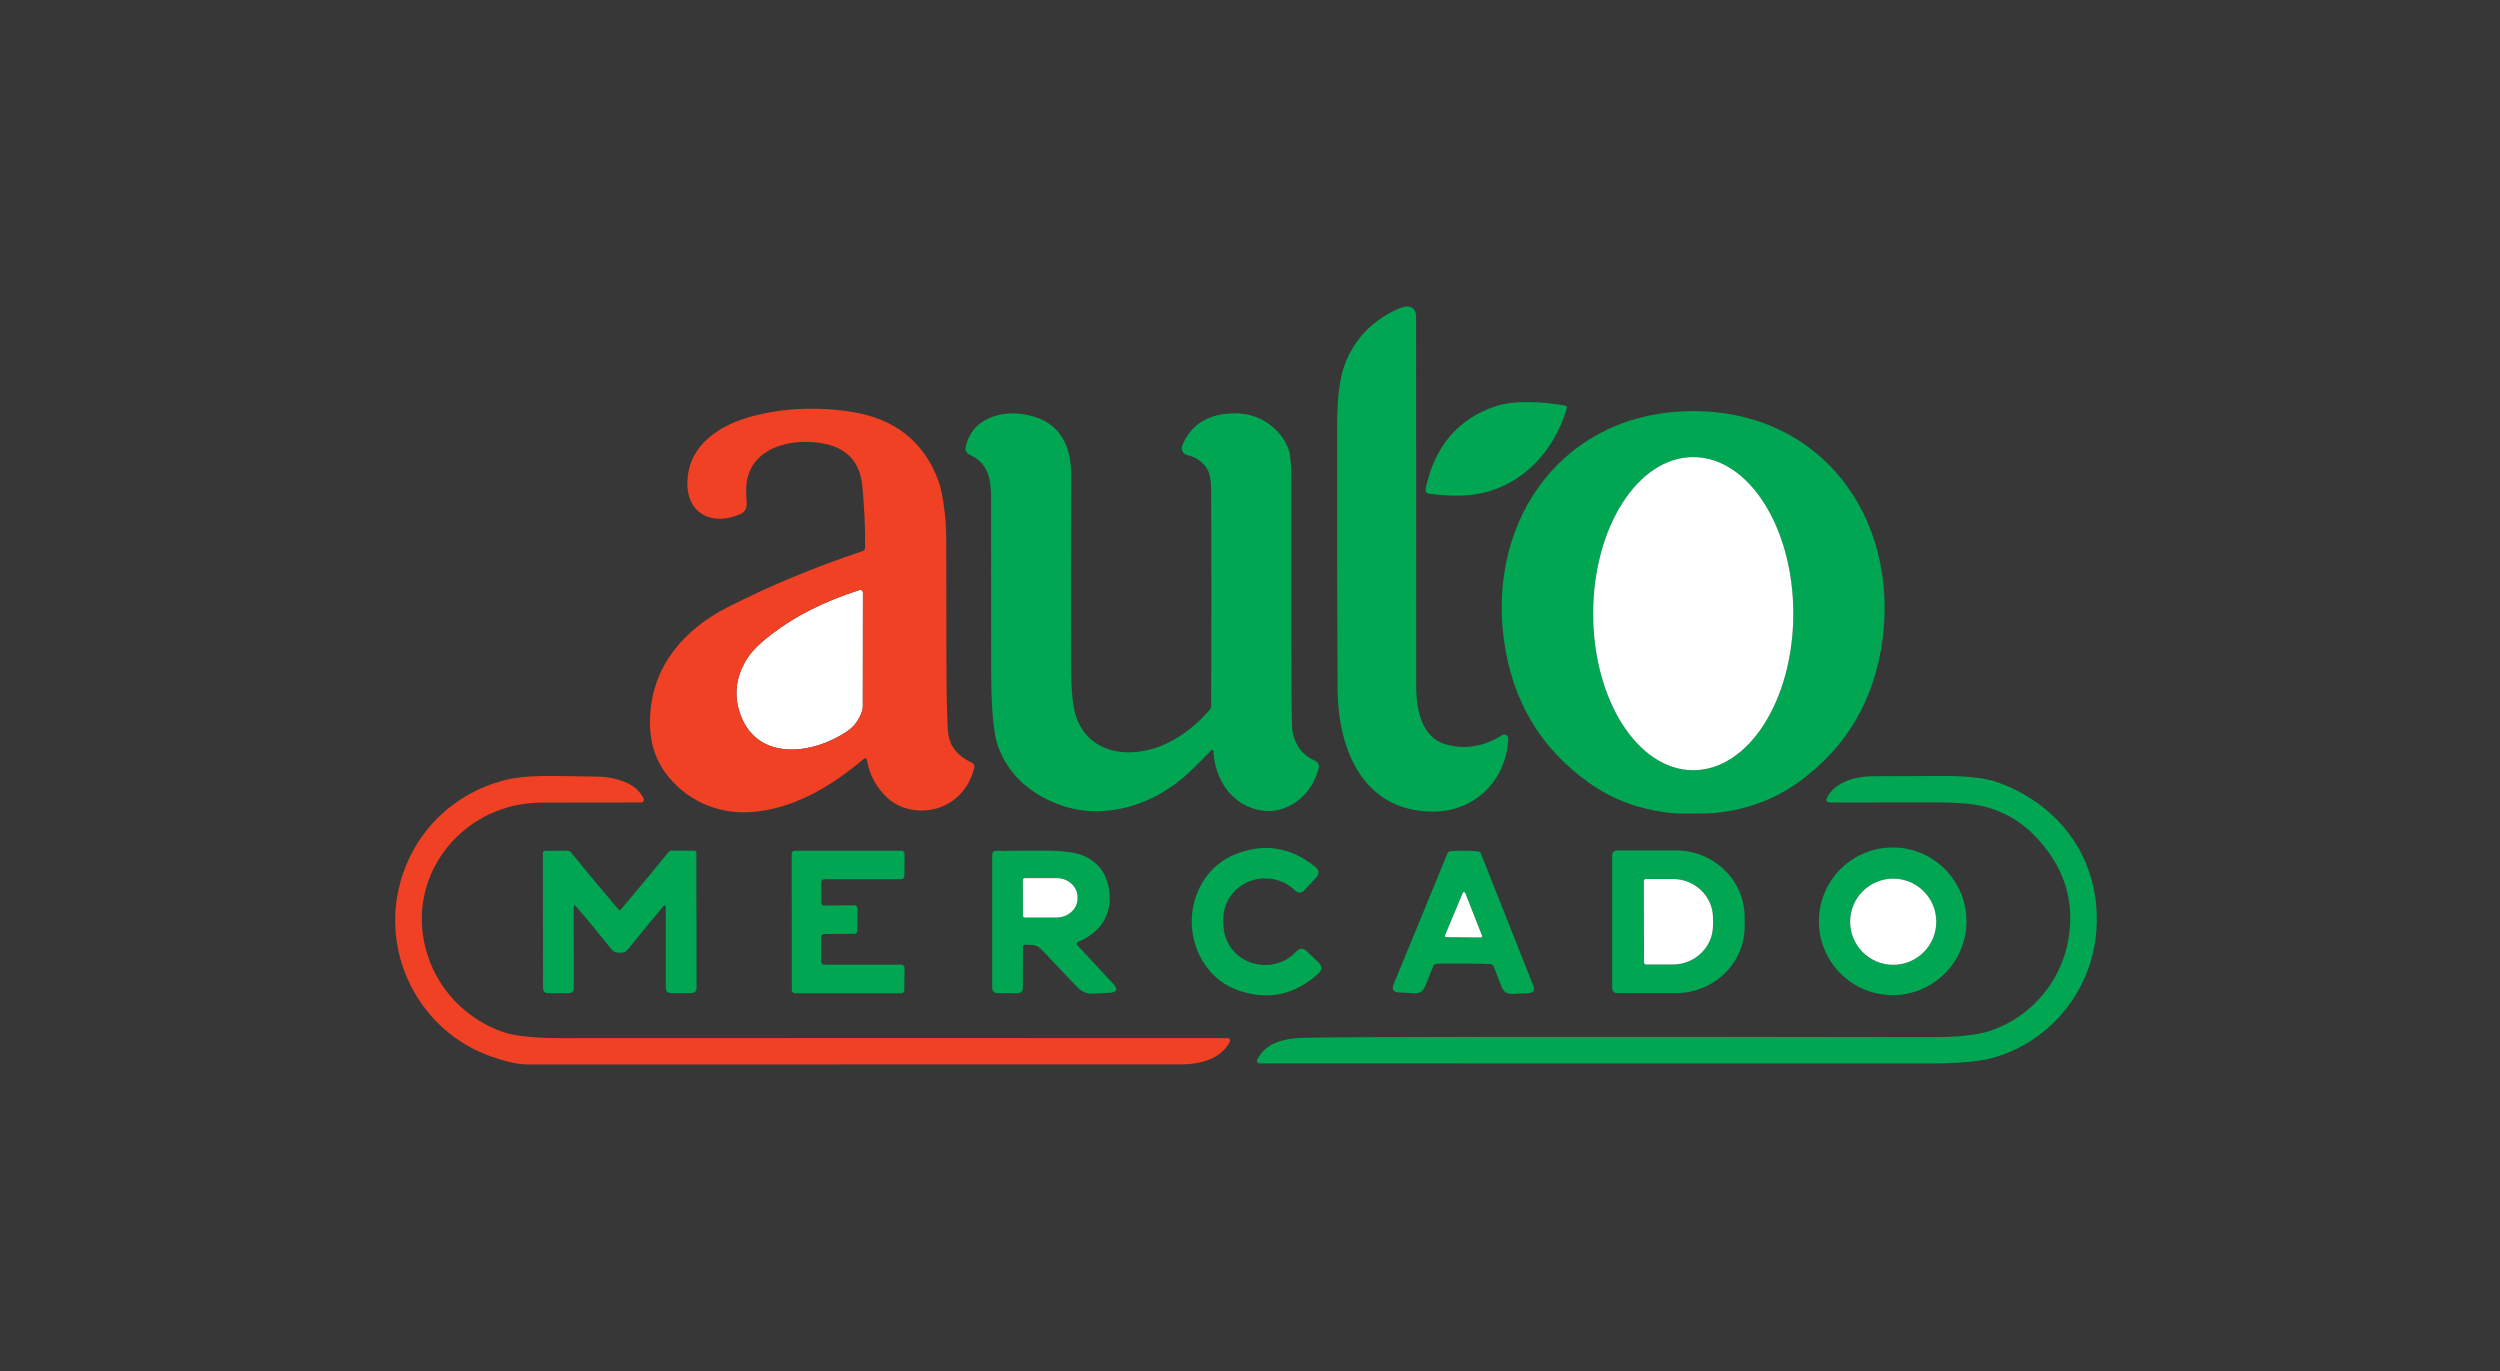
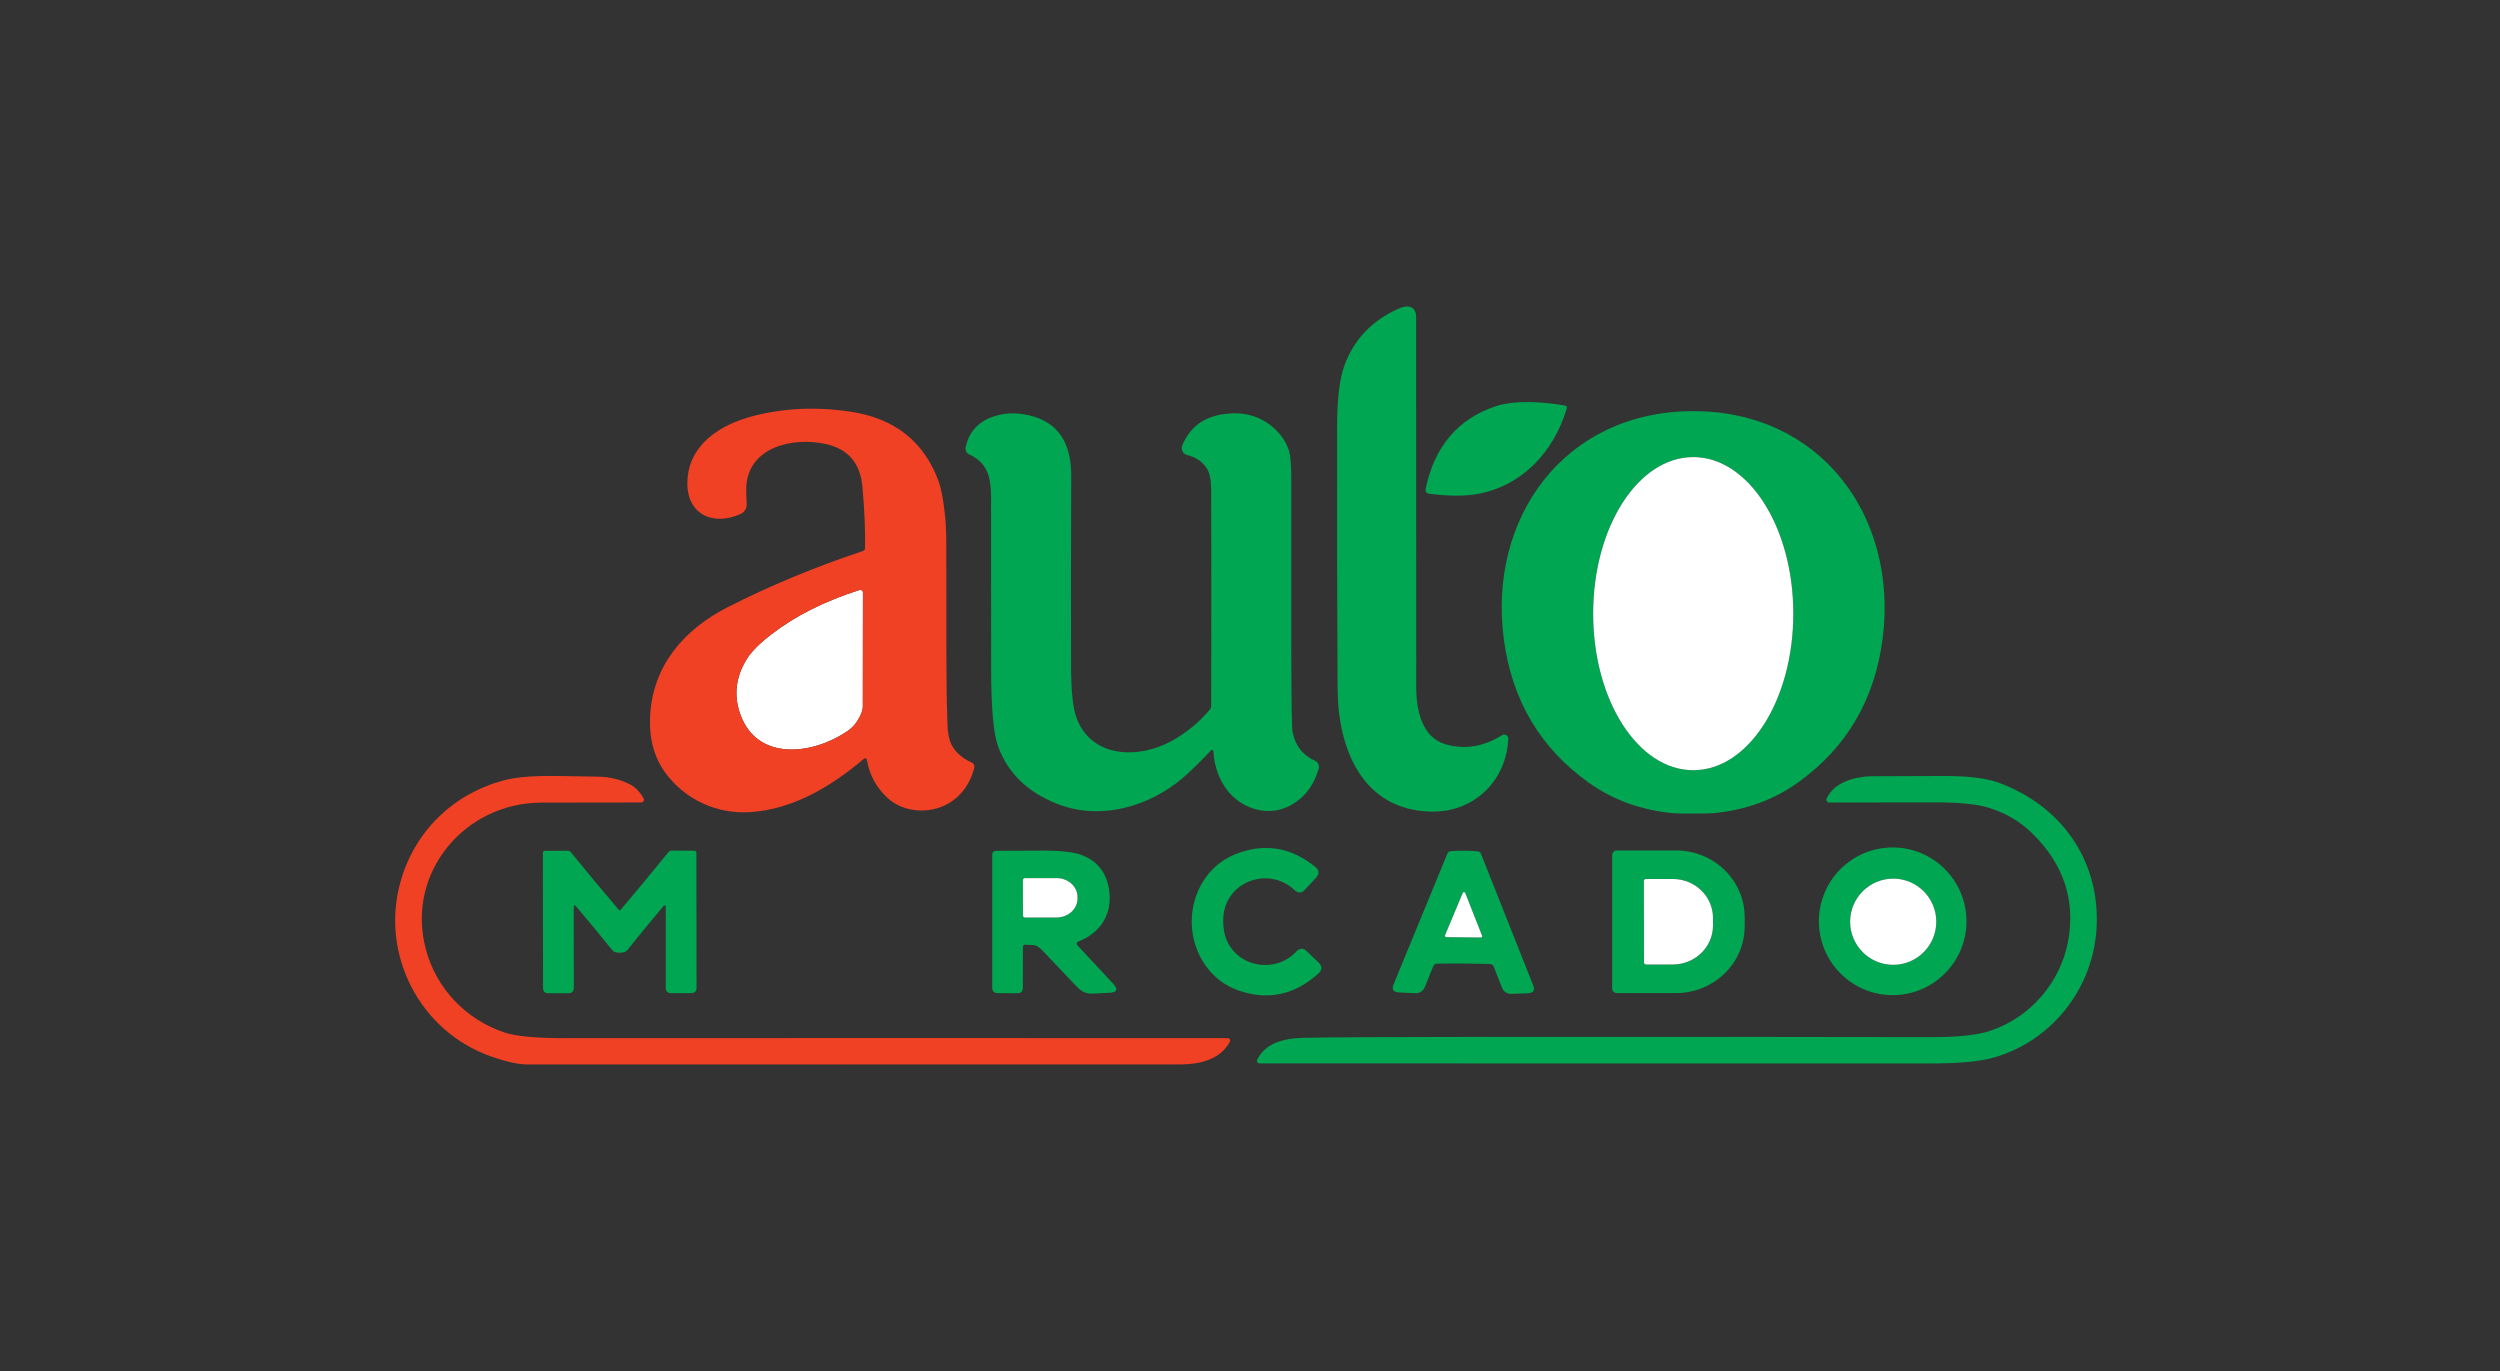
<svg xmlns="http://www.w3.org/2000/svg" width="310" height="170" viewBox="0 0 310 170" fill="none">
  <rect x="0" y="0" width="310" height="170" fill="#333333" stroke="none" />
-   <rect width="310" height="170" fill="white" fill-opacity="0.02" />
  <g clip-path="url(#clip0_125_215)">
    <path d="M175.613 85.237C175.618 88.221 176.406 91.461 179.215 92.282C181.6 92.978 183.953 92.603 186.262 91.162C186.496 91.015 186.805 91.086 186.952 91.32C187.006 91.407 187.033 91.51 187.028 91.608C186.794 96.783 182.845 100.67 177.64 100.638C168.941 100.572 165.899 92.864 165.861 85.373C165.801 74.962 165.785 64.165 165.801 52.972C165.801 49.509 166.105 46.97 166.697 45.35C167.887 42.088 170.131 39.729 173.424 38.277C173.951 38.044 174.38 37.962 174.717 38.022C175.303 38.13 175.597 38.56 175.597 39.31C175.597 59.088 175.608 74.397 175.613 85.237Z" fill="#00A652" />
    <path d="M176.786 60.555C177.911 55.331 180.796 51.939 185.436 50.384C187.815 49.585 191.428 49.808 194.107 50.302C194.232 50.33 194.313 50.449 194.292 50.58C194.292 50.585 194.292 50.59 194.292 50.596C192.738 55.929 188.793 60.256 183.192 61.257C181.595 61.539 179.622 61.529 177.27 61.23C176.862 61.181 176.705 60.952 176.792 60.555H176.786Z" fill="#00A652" />
    <path d="M209.885 50.982C225.788 50.933 235.361 64.056 233.454 79.132C232.492 86.726 228.999 92.69 222.963 97.023C219.974 99.17 216.503 100.437 212.542 100.823C212.183 100.861 211.347 100.877 210.026 100.882C208.712 100.882 207.875 100.871 207.516 100.839C203.556 100.475 200.073 99.224 197.074 97.099C191.016 92.804 187.479 86.862 186.474 79.267C184.48 64.203 193.977 51.026 209.885 50.982ZM209.961 95.506C216.812 95.506 222.37 86.813 222.37 76.093C222.37 65.372 216.812 56.679 209.961 56.679C203.11 56.679 197.552 65.372 197.552 76.093C197.552 86.813 203.11 95.506 209.961 95.506Z" fill="#00A652" />
    <path d="M150.468 93.152C150.468 93.059 150.387 92.983 150.295 92.989C150.251 92.989 150.202 93.01 150.175 93.043C148.714 94.582 147.535 95.729 146.644 96.484C142.389 100.083 136.402 101.779 131.056 99.665C127.378 98.213 124.944 95.821 123.743 92.499C123.194 90.972 122.912 87.819 122.901 83.046C122.89 75.918 122.885 68.797 122.89 61.675C122.89 59.164 122.45 57.392 120.184 56.353C119.842 56.196 119.657 55.815 119.739 55.451C120.119 53.733 121.081 52.537 122.629 51.868C123.944 51.297 125.351 51.129 126.851 51.357C130.855 51.961 132.849 54.51 132.833 59.011C132.795 67.639 132.789 75.467 132.811 82.502C132.816 85.639 133.039 87.797 133.474 88.982C135.316 94.027 141.178 94.136 145.274 91.885C147.084 90.89 148.659 89.596 150.007 88.004C150.126 87.862 150.186 87.699 150.186 87.514C150.213 78.147 150.219 69.281 150.186 60.903C150.186 59.609 150.023 58.707 149.713 58.196C149.159 57.283 148.328 56.696 147.219 56.429C146.741 56.315 146.448 55.831 146.562 55.358C146.573 55.309 146.589 55.266 146.606 55.222C147.556 52.934 149.328 51.634 151.93 51.325C154.19 51.047 156.113 51.558 157.705 52.858C158.721 53.689 159.422 54.668 159.808 55.804C160.014 56.418 160.118 57.582 160.118 59.294C160.101 75.228 160.118 84.785 160.167 87.955C160.188 89.569 160.226 90.515 160.286 90.792C160.618 92.472 161.547 93.657 163.068 94.337C163.443 94.505 163.633 94.924 163.519 95.316C162.845 97.599 161.541 99.181 159.607 100.067C156.787 101.35 153.43 100.034 151.821 97.485C151.001 96.185 150.545 94.745 150.463 93.152H150.468Z" fill="#00A652" />
    <path d="M209.961 95.506C216.814 95.506 222.37 86.814 222.37 76.093C222.37 65.371 216.814 56.679 209.961 56.679C203.108 56.679 197.552 65.371 197.552 76.093C197.552 86.814 203.108 95.506 209.961 95.506Z" fill="white" />
    <path d="M107.004 73.467C107.004 78.099 106.998 82.828 106.988 87.656C106.988 88.096 106.759 88.672 106.319 89.384C106.01 89.879 105.586 90.314 105.048 90.678C100.75 93.603 93.975 94.408 91.84 88.689C90.949 86.302 91.204 83.981 92.601 81.725C93.16 80.811 94.182 79.784 95.665 78.648C98.61 76.37 102.25 74.543 106.58 73.157C106.754 73.103 106.933 73.2 106.988 73.369C106.998 73.401 107.004 73.434 107.004 73.467Z" fill="white" />
    <path d="M67.07 99.529C57.687 99.55 50.309 108.162 52.786 117.648C54.08 122.611 57.839 126.46 62.544 128.026C63.973 128.499 66.489 128.738 70.102 128.733C100.462 128.716 127.839 128.716 152.239 128.733C152.402 128.733 152.538 128.863 152.544 129.026C152.544 129.075 152.533 129.124 152.506 129.173C151.343 131.375 148.751 131.973 146.529 131.984C144.557 131.984 117.527 131.989 65.44 131.995C64.288 131.995 62.773 131.663 60.893 131C52.037 127.89 47.114 118.306 49.679 109.276C51.439 103.068 56.188 98.452 62.419 96.778C63.827 96.397 65.772 96.213 68.249 96.218C69.113 96.218 71.074 96.251 74.133 96.305C75.529 96.327 76.806 96.62 77.963 97.186C78.74 97.561 79.354 98.169 79.805 99.012C79.892 99.175 79.827 99.382 79.664 99.469C79.615 99.496 79.555 99.507 79.501 99.507C78.594 99.507 74.454 99.507 67.07 99.523V99.529Z" fill="#F04124" />
    <path d="M252.068 103.399C250.498 101.845 248.612 100.746 246.412 100.105C245.005 99.697 242.88 99.496 240.039 99.496C232.46 99.501 228.053 99.507 226.815 99.507C226.625 99.507 226.472 99.355 226.467 99.17C226.467 99.121 226.478 99.072 226.5 99.023C227.391 97.05 229.841 96.359 231.829 96.256C231.944 96.256 235.002 96.24 241.011 96.223C244.005 96.218 246.254 96.484 247.759 97.028C255.637 99.877 260.473 106.775 259.968 115.153C259.517 122.633 254.415 129.048 247.281 131.125C245.57 131.625 242.859 131.875 239.153 131.87C215.481 131.859 187.821 131.859 156.174 131.864C156 131.864 155.858 131.723 155.858 131.549C155.858 131.5 155.869 131.451 155.891 131.407C156.369 130.445 157.119 129.755 158.146 129.325C159.097 128.928 160.254 128.716 161.617 128.689C168.012 128.559 193.928 128.532 239.354 128.608C242.728 128.613 245.206 128.352 246.792 127.819C251.791 126.15 255.556 121.774 256.469 116.577C257.343 111.57 255.876 107.178 252.068 103.399Z" fill="#00A652" />
    <path d="M151.681 114.446C151.708 115.218 151.827 115.881 152.05 116.436C153.473 120.002 158.179 120.73 160.727 118.007C161.156 117.545 161.591 117.523 162.025 117.942L163.503 119.355C163.976 119.806 163.976 120.257 163.492 120.698C160.58 123.356 157.298 124.074 153.642 122.845C150.121 121.665 147.894 118.262 147.78 114.566C147.671 110.869 149.687 107.335 153.131 105.944C156.706 104.497 160.026 105.014 163.095 107.493C163.601 107.906 163.633 108.352 163.188 108.836L161.797 110.336C161.389 110.776 160.955 110.782 160.493 110.347C157.787 107.781 153.137 108.792 151.93 112.44C151.74 113.005 151.659 113.674 151.681 114.446Z" fill="#00A652" />
    <path d="M243.842 114.239C243.842 119.295 239.745 123.394 234.692 123.394C229.64 123.394 225.543 119.295 225.543 114.239C225.543 109.184 229.64 105.085 234.692 105.085C239.745 105.085 243.842 109.184 243.842 114.239ZM240.098 114.294C240.098 111.342 237.708 108.95 234.758 108.95C231.807 108.95 229.417 111.342 229.417 114.294C229.417 117.246 231.807 119.638 234.758 119.638C237.708 119.638 240.098 117.246 240.098 114.294Z" fill="#00A652" />
    <path d="M76.844 112.869C76.893 112.869 76.931 112.853 76.959 112.815C79.083 110.309 81.055 107.933 82.87 105.683C82.984 105.541 83.136 105.471 83.321 105.476L86.081 105.487C86.26 105.487 86.353 105.579 86.353 105.759L86.369 122.47C86.369 122.921 86.141 123.15 85.69 123.15H83.234C82.783 123.15 82.555 122.921 82.555 122.47V112.565C82.555 112.206 82.435 112.163 82.202 112.44C80.659 114.272 79.203 116.044 77.828 117.762C77.698 117.92 77.556 118.023 77.404 118.067C77.236 118.116 77.051 118.137 76.85 118.137C76.649 118.137 76.464 118.116 76.296 118.067C76.144 118.023 76.002 117.92 75.872 117.762C74.497 116.05 73.036 114.277 71.487 112.451C71.254 112.174 71.14 112.217 71.14 112.576L71.151 122.481C71.151 122.932 70.928 123.155 70.477 123.16H68.021C67.57 123.171 67.342 122.943 67.337 122.492L67.32 105.78C67.32 105.601 67.413 105.509 67.592 105.503L70.352 105.487C70.537 105.487 70.689 105.552 70.803 105.693C72.623 107.939 74.595 110.314 76.73 112.815C76.758 112.853 76.796 112.869 76.844 112.869Z" fill="#00A652" />
-     <path d="M102.212 119.621H111.785C111.992 119.627 112.16 119.795 112.16 120.002L112.138 122.785C112.138 122.992 111.97 123.161 111.764 123.161H98.561C98.355 123.155 98.186 122.987 98.186 122.78L98.17 105.862C98.17 105.655 98.338 105.487 98.545 105.487H111.791C111.997 105.487 112.166 105.655 112.166 105.862L112.144 108.645C112.144 108.852 111.975 109.021 111.769 109.021H102.212C102.006 109.021 101.837 109.189 101.837 109.396V111.913C101.832 112.119 102 112.288 102.207 112.288C102.207 112.288 102.207 112.288 102.212 112.288L105.961 112.261C106.167 112.261 106.336 112.429 106.336 112.636L106.309 115.43C106.309 115.637 106.14 115.8 105.934 115.8L102.207 115.816C102 115.816 101.832 115.985 101.832 116.191V119.246C101.837 119.453 102.006 119.621 102.212 119.621Z" fill="#00A652" />
    <path d="M133.67 116.767C133.534 116.816 133.469 116.974 133.523 117.11C133.534 117.142 133.556 117.17 133.577 117.197L138.038 121.986C138.684 122.682 138.521 123.057 137.549 123.106L135.452 123.209C134.745 123.248 134.11 122.965 133.545 122.372C132.355 121.116 130.969 119.665 129.399 118.007C128.443 117.001 128.302 117.235 127.177 117.142C126.954 117.126 126.846 117.224 126.846 117.447L126.835 122.481C126.835 122.932 126.607 123.161 126.156 123.161L123.722 123.144C123.265 123.144 123.037 122.916 123.037 122.476V105.927C123.037 105.694 123.227 105.509 123.455 105.503C124.928 105.487 126.895 105.476 129.345 105.476C131.665 105.476 133.317 105.677 134.289 106.085C136.174 106.862 137.256 108.319 137.543 110.45C137.935 113.397 136.441 115.702 133.67 116.767ZM126.835 109.129L126.846 113.533C126.846 113.669 126.954 113.777 127.09 113.777H131.024C132.453 113.767 133.615 112.717 133.61 111.423V111.217C133.61 109.923 132.447 108.874 131.013 108.879H127.079C126.944 108.885 126.835 108.993 126.835 109.129Z" fill="#00A652" />
    <path d="M181.562 105.487C182.106 105.487 182.665 105.514 183.247 105.568C183.437 105.585 183.567 105.683 183.638 105.857L190.12 122.198C190.364 122.818 190.13 123.139 189.43 123.166L187.436 123.237C186.849 123.258 186.441 122.976 186.208 122.388L185.23 119.877C185.159 119.687 185.012 119.572 184.801 119.545C184.556 119.518 183.448 119.496 181.475 119.48C179.503 119.469 178.389 119.48 178.145 119.502C177.933 119.529 177.786 119.638 177.716 119.828L176.705 122.329C176.466 122.91 176.053 123.188 175.466 123.16L173.473 123.063C172.772 123.03 172.543 122.704 172.793 122.089L179.482 105.829C179.552 105.655 179.688 105.563 179.878 105.547C180.459 105.498 181.019 105.481 181.562 105.487ZM179.183 115.974C179.145 116.061 179.183 116.158 179.275 116.196C179.297 116.207 179.313 116.207 179.335 116.207L183.616 116.251C183.708 116.251 183.785 116.18 183.785 116.082C183.785 116.061 183.785 116.039 183.774 116.017L181.693 110.733C181.66 110.646 181.562 110.597 181.475 110.63C181.432 110.646 181.394 110.679 181.378 110.727L179.183 115.974Z" fill="#00A652" />
    <path d="M199.91 106.041C199.91 105.715 200.171 105.454 200.497 105.454H207.81C212.52 105.454 216.34 109.157 216.34 113.728V114.87C216.34 119.442 212.52 123.144 207.81 123.144H200.497C200.171 123.144 199.91 122.883 199.91 122.557V106.041ZM203.838 109.243L203.86 119.355C203.86 119.491 203.974 119.605 204.11 119.605H207.424C210.184 119.594 212.417 117.431 212.412 114.767V113.81C212.412 111.146 210.168 108.983 207.408 108.988C207.408 108.988 207.408 108.988 207.402 108.988H204.088C203.952 108.993 203.838 109.108 203.838 109.243Z" fill="#00A652" />
    <path d="M126.835 109.129C126.835 108.993 126.944 108.885 127.079 108.885H131.013C132.442 108.874 133.605 109.923 133.61 111.217V111.423C133.61 112.717 132.453 113.766 131.024 113.772H127.09C126.954 113.777 126.846 113.669 126.846 113.533L126.835 109.129Z" fill="white" />
    <path d="M234.758 119.638C237.707 119.638 240.098 117.245 240.098 114.294C240.098 111.342 237.707 108.95 234.758 108.95C231.808 108.95 229.417 111.342 229.417 114.294C229.417 117.245 231.808 119.638 234.758 119.638Z" fill="white" />
    <path d="M203.838 109.243C203.838 109.107 203.952 108.993 204.088 108.993H207.402C210.162 108.982 212.406 111.141 212.411 113.805V114.767C212.411 117.431 210.184 119.594 207.424 119.6H204.11C203.974 119.605 203.86 119.491 203.86 119.355L203.838 109.243Z" fill="white" />
    <path d="M179.183 115.974L181.378 110.728C181.411 110.641 181.508 110.597 181.595 110.635C181.639 110.651 181.677 110.69 181.693 110.733L183.774 116.017C183.812 116.104 183.774 116.202 183.682 116.24C183.66 116.251 183.638 116.251 183.616 116.251L179.335 116.207C179.243 116.207 179.167 116.131 179.172 116.033C179.172 116.012 179.172 115.99 179.183 115.974Z" fill="white" />
    <path d="M107.493 94.217C107.471 94.098 107.357 94.011 107.243 94.032C107.205 94.038 107.167 94.054 107.134 94.081C103.081 97.517 98.311 100.377 92.987 100.708C88.825 100.964 84.908 99.11 82.501 95.821C81.099 93.902 80.469 91.548 80.615 88.754C80.942 82.513 84.843 78.05 90.189 75.315C95.415 72.646 101.022 70.319 107.004 68.324C107.173 68.264 107.259 68.144 107.265 67.965C107.308 65.752 107.2 63.208 106.933 60.322C106.673 57.424 105.162 55.673 102.397 55.059C98.278 54.146 92.59 55.44 92.53 60.642C92.525 61.077 92.541 61.697 92.59 62.502C92.617 63.018 92.335 63.496 91.868 63.714C88.488 65.274 85.168 63.839 85.234 59.827C85.31 55.168 89.287 52.651 93.362 51.596C97.241 50.591 101.294 50.411 105.526 51.058C110.949 51.89 114.567 54.755 116.376 59.648C116.68 60.479 116.936 61.773 117.142 63.535C117.273 64.616 117.338 65.948 117.338 67.53C117.338 79.528 117.36 86.068 117.408 87.139C117.441 87.971 117.468 88.852 117.49 89.787C117.512 90.885 117.68 91.738 117.99 92.342C118.468 93.277 119.305 94.016 120.505 94.565C120.744 94.674 120.875 94.94 120.81 95.196C120.359 96.984 119.446 98.365 118.06 99.338C115.686 101.018 112.117 100.882 110.03 98.925C108.645 97.631 107.803 96.06 107.493 94.217ZM107.004 73.467C107.004 73.287 106.857 73.141 106.678 73.141C106.646 73.141 106.613 73.141 106.58 73.157C102.25 74.543 98.61 76.37 95.665 78.648C94.182 79.784 93.16 80.811 92.601 81.725C91.205 83.981 90.949 86.302 91.84 88.689C93.975 94.408 100.751 93.603 105.048 90.678C105.586 90.314 106.01 89.879 106.32 89.384C106.76 88.672 106.982 88.096 106.988 87.656C106.999 82.828 107.004 78.099 107.004 73.467Z" fill="#F04124" />
  </g>
  <defs>
    <clipPath id="clip0_125_215">
      <rect width="211" height="94" fill="white" transform="translate(49 38)" />
    </clipPath>
  </defs>
</svg>